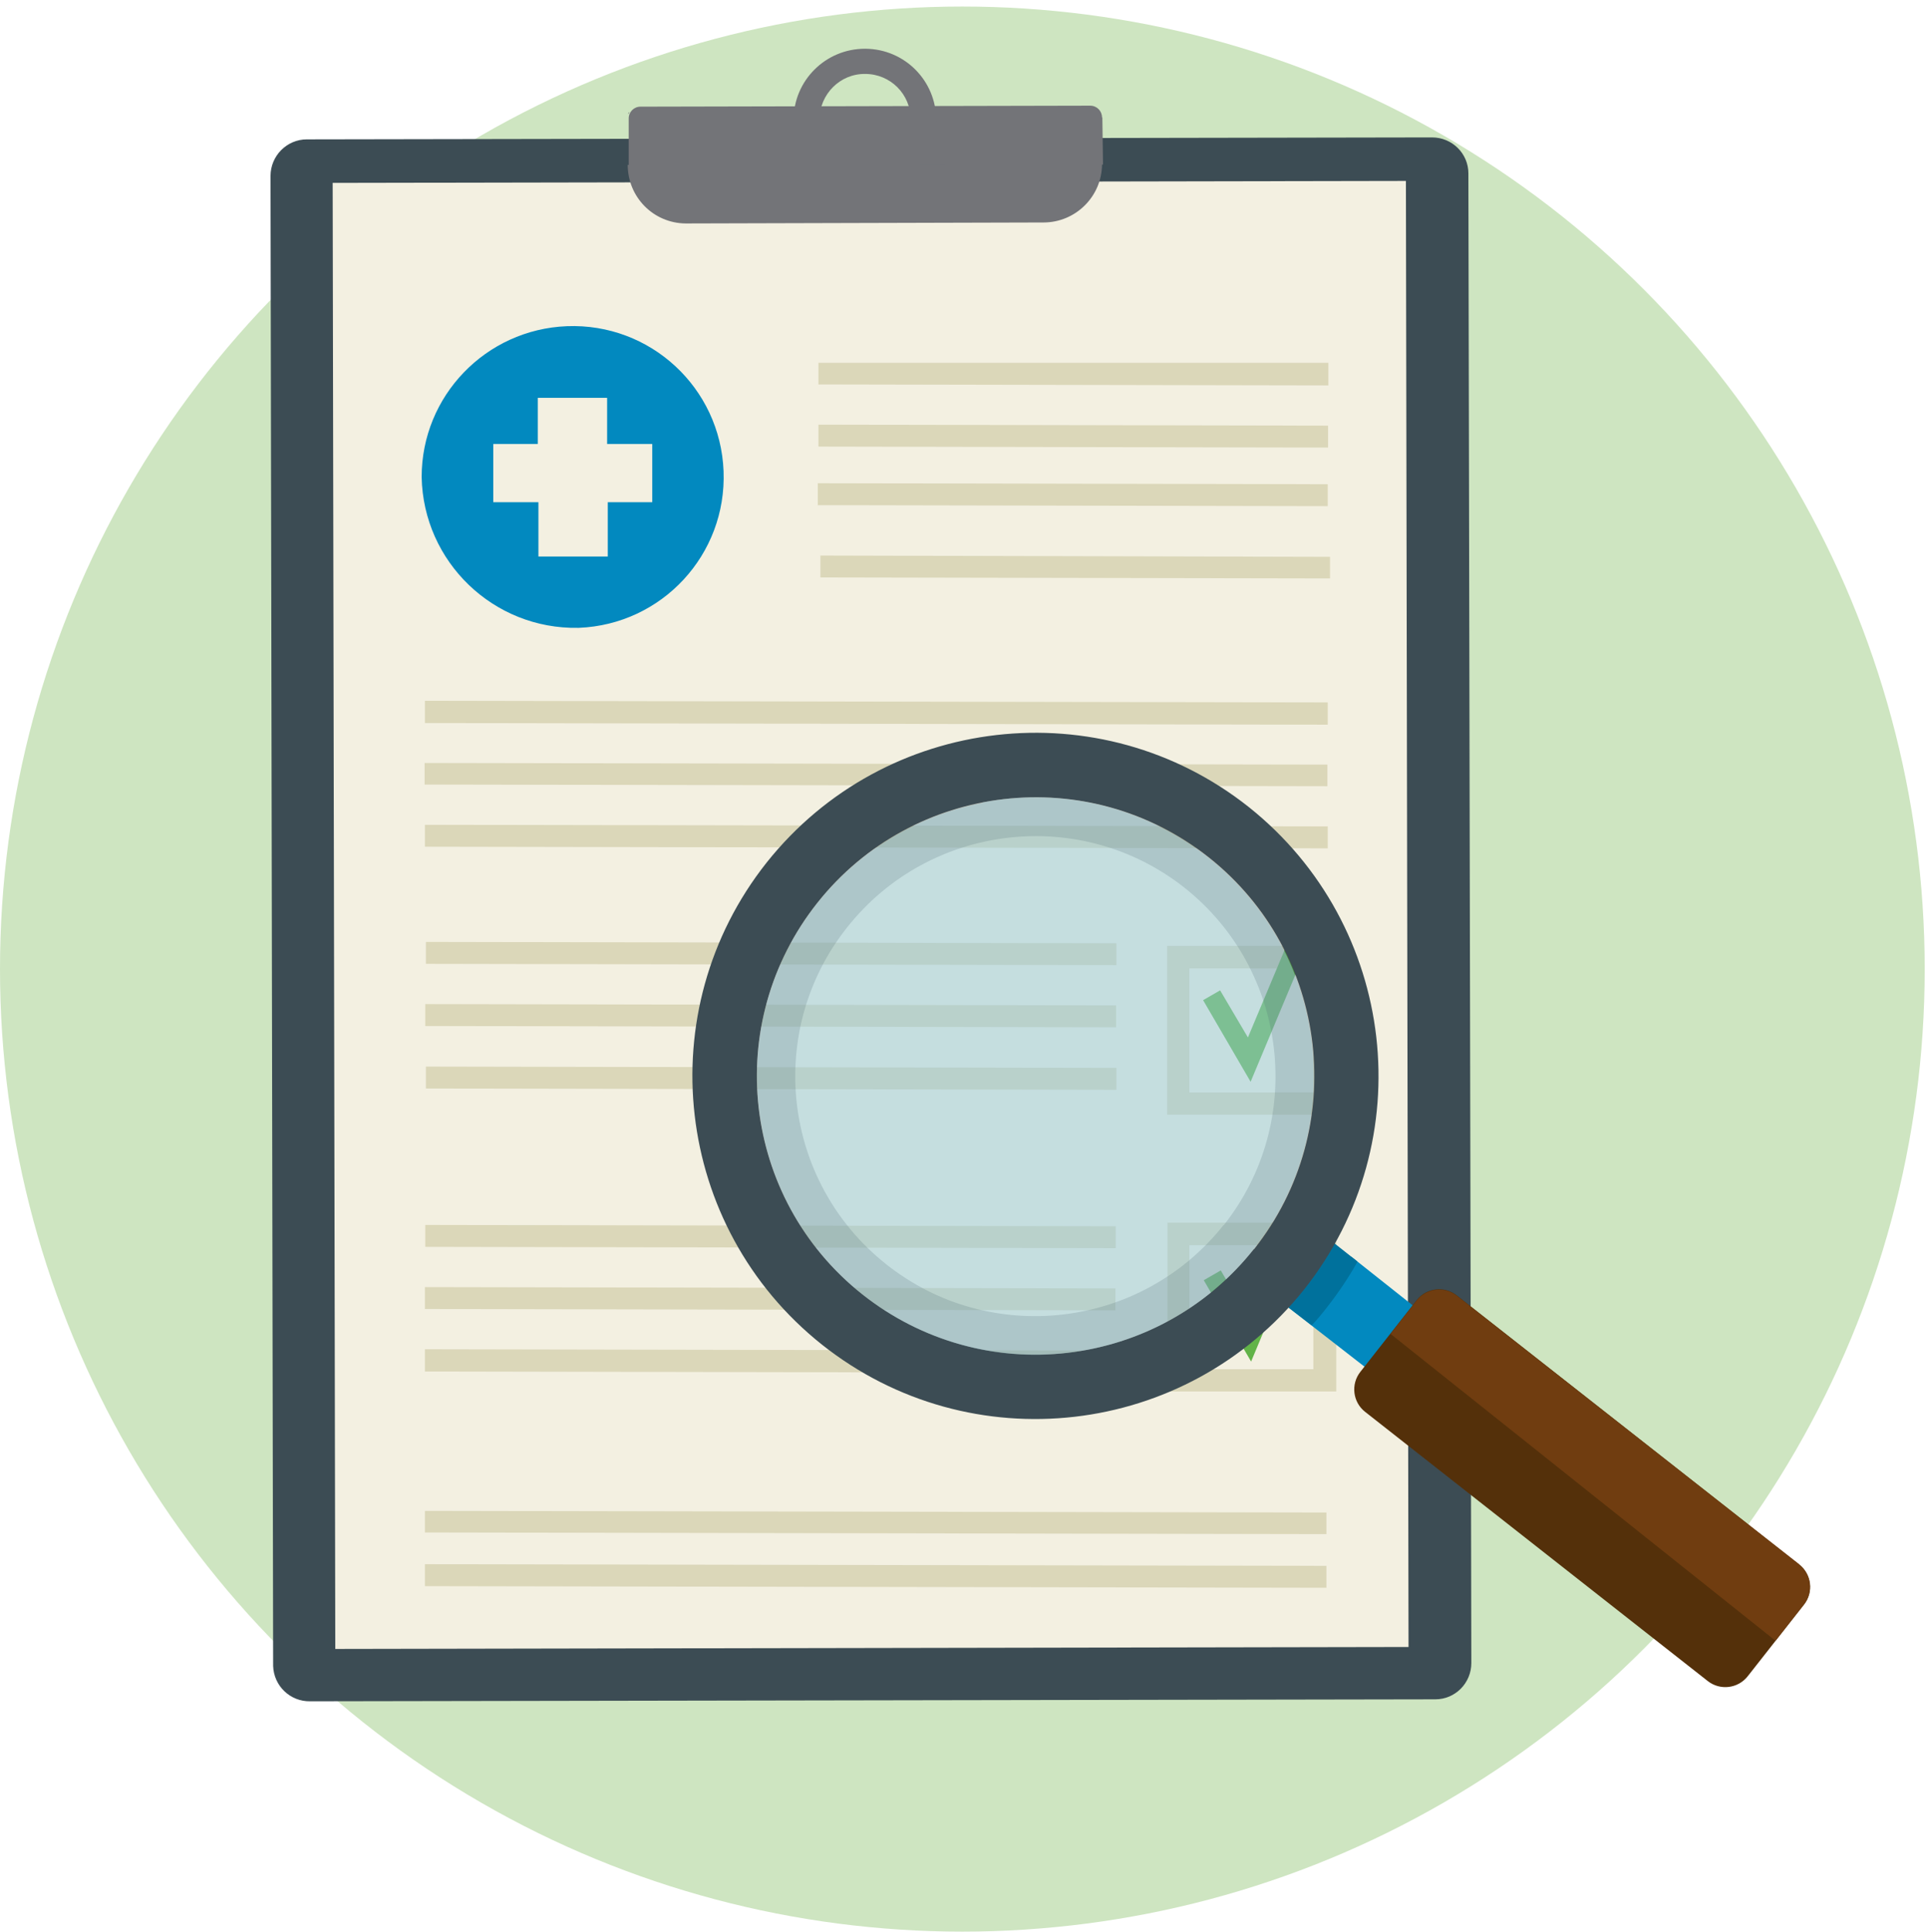
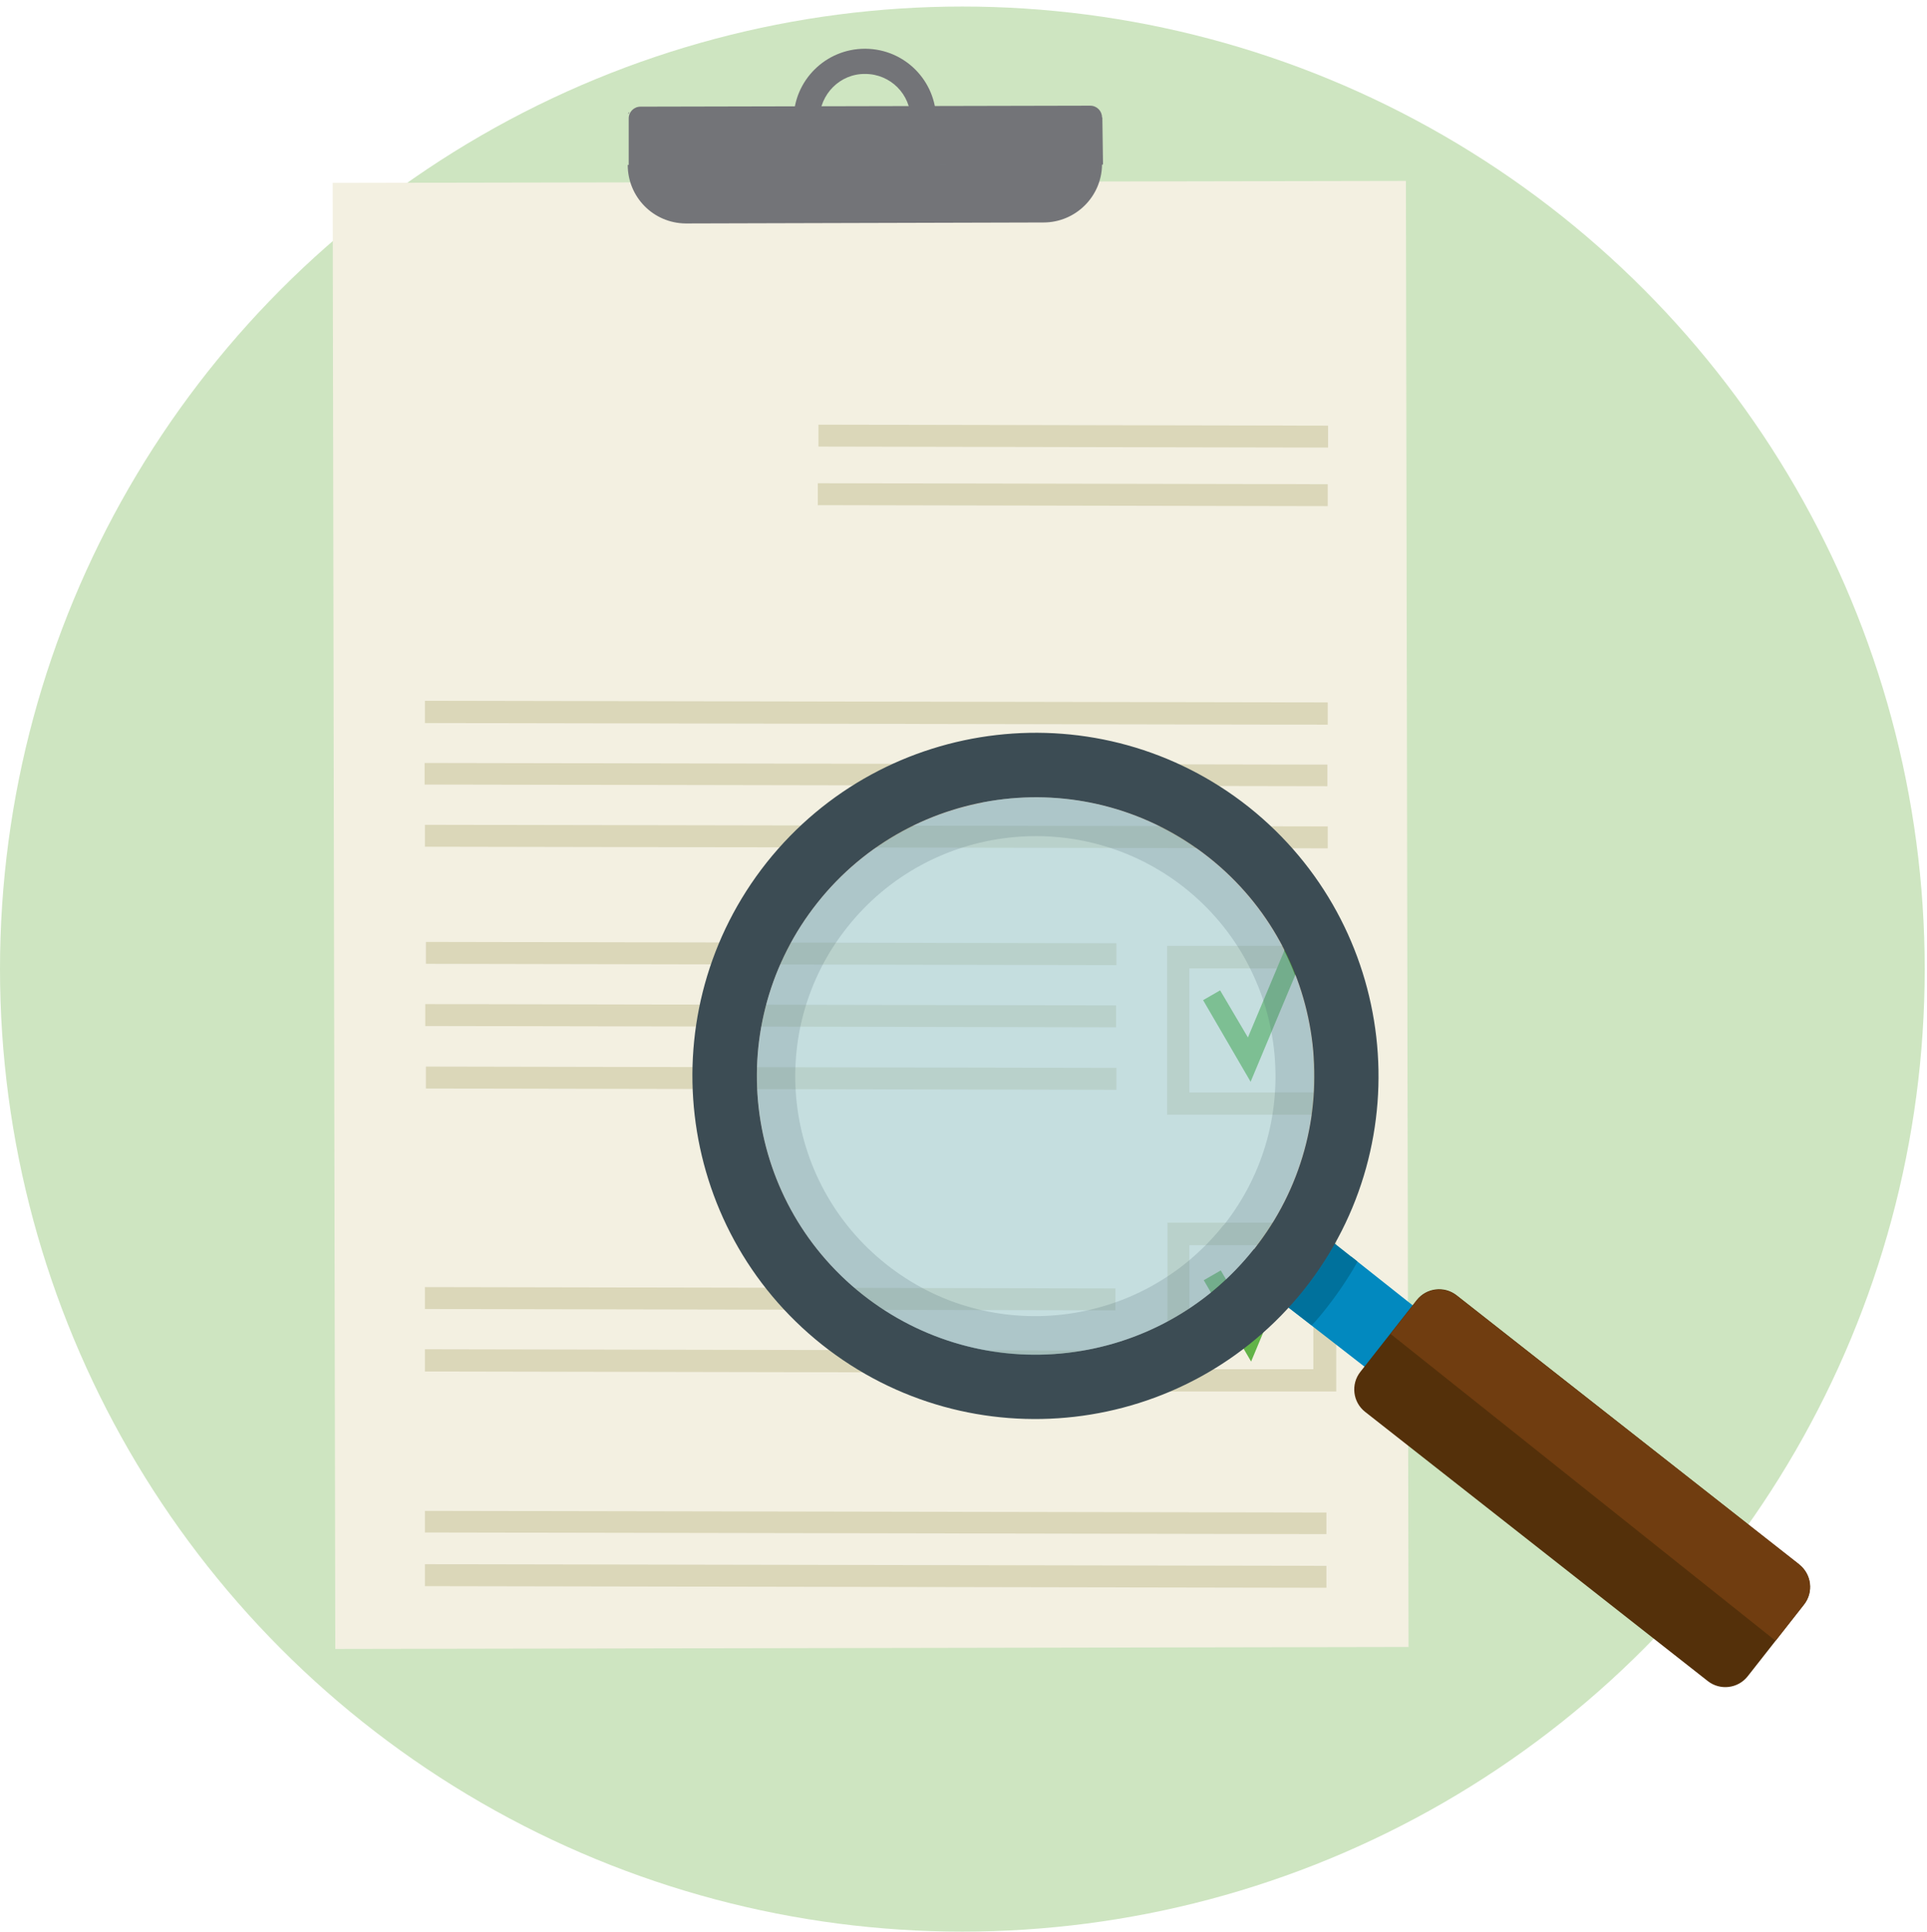
<svg xmlns="http://www.w3.org/2000/svg" id="Layer_1" data-name="Layer 1" viewBox="0 0 58.91 59.04">
  <defs>
    <style>
      .cls-1 {
        fill: #0289bf;
      }

      .cls-1, .cls-2, .cls-3, .cls-4, .cls-5, .cls-6, .cls-7, .cls-8, .cls-9, .cls-10, .cls-11, .cls-12, .cls-13 {
        stroke-width: 0px;
      }

      .cls-2 {
        fill: #97cbdd;
      }

      .cls-14 {
        opacity: .5;
      }

      .cls-3 {
        fill: #737478;
      }

      .cls-4 {
        fill: #f3f0e1;
      }

      .cls-5 {
        fill: #00719c;
      }

      .cls-15 {
        opacity: .2;
      }

      .cls-7 {
        fill: #3c4c54;
      }

      .cls-8 {
        fill: #703d10;
      }

      .cls-9, .cls-16 {
        fill: #dbd7b9;
      }

      .cls-16 {
        stroke: #dbd7b9;
        stroke-miterlimit: 10;
        stroke-width: .5px;
      }

      .cls-10 {
        fill: #62b348;
      }

      .cls-11 {
        fill: #cee5c1;
      }

      .cls-12 {
        fill: #54300a;
      }

      .cls-13 {
        fill: #f48b80;
      }
    </style>
  </defs>
  <circle class="cls-11" cx="29.42" cy="29.62" r="29.42" />
  <g>
    <path class="cls-13" d="m11.21,35c-.12-.08-.28-.05-.36.06,0,0,0,0,0,0-.08.09-.14.19-.18.3-.07.22-.04.47.09.66.11.08.4-.66.5-.85.04-.04.04-.11,0-.15-.01-.01-.03-.02-.05-.03Z" />
-     <path class="cls-7" d="m9.39,4.26l34.39-.06c.61,0,1.11.49,1.11,1.1,0,0,0,.01,0,.02l.09,45.51c0,.61-.49,1.11-1.1,1.11,0,0-.01,0-.02,0l-34.38.06c-.61.01-1.11-.47-1.13-1.08,0,0,0-.02,0-.03l-.08-45.51c0-.62.5-1.12,1.11-1.12Z" />
    <path class="cls-4" d="m42.98,5.53l-32.81.06.08,44.81,32.81-.06-.08-44.81Z" />
    <path class="cls-3" d="m33.69,3.59c0-.2-.16-.36-.36-.36h0l-13.75.03c-.2,0-.36.16-.36.36h0v1.44l14.5-.03-.02-1.44Z" />
    <path class="cls-3" d="m26.44,1.49c-1.2,0-2.18.97-2.18,2.18,0,1.2.97,2.18,2.18,2.18,1.2,0,2.18-.97,2.18-2.18,0,0,0,0,0,0,0-1.2-.96-2.17-2.16-2.18,0,0-.01,0-.02,0Zm0,3.56c-.77,0-1.4-.63-1.39-1.4s.63-1.4,1.4-1.39c.77,0,1.39.62,1.39,1.39,0,.77-.63,1.4-1.4,1.4h0Z" />
    <path class="cls-3" d="m33.69,5.01l-14.5.03c0,.98.78,1.78,1.77,1.79.01,0,.02,0,.03,0l10.91-.03c.98,0,1.78-.79,1.79-1.77,0,0,0-.01,0-.02h0Z" />
    <path class="cls-3" d="m19.57,3.24c-.12,0-.23.06-.3.16.07-.1.18-.16.3-.16Z" />
    <path class="cls-3" d="m19.2,3.49s0-.04.03-.06-.01.04-.03.06Z" />
    <path class="cls-16" d="m40.59,33.82h-4.66v-4.66h4.66v4.66Zm-4.48-.18h4.29v-4.29h-4.29v4.29Z" />
    <path class="cls-16" d="m40.6,42.28h-4.66v-4.66h4.66v4.66Zm-4.48-.18h4.28v-4.29h-4.29v4.29Z" />
-     <path class="cls-9" d="m25.02,11.75l15.59.03v-.69h-15.59v.66Z" />
    <path class="cls-9" d="m25.02,13.65l15.58.03v-.67l-15.58-.03v.68Z" />
    <path class="cls-9" d="m25.01,15.44l15.58.03v-.67l-15.59-.03v.68Z" />
-     <path class="cls-9" d="m25.08,17.65l15.58.03v-.66l-15.58-.04v.67Z" />
    <path class="cls-9" d="m12.99,22.1l27.6.05v-.68l-27.6-.05v.67Z" />
    <path class="cls-9" d="m12.98,23.98l27.6.05v-.66l-27.6-.05v.66Z" />
    <path class="cls-9" d="m12.99,25.88l27.6.05v-.67l-27.6-.05v.67Z" />
    <path class="cls-9" d="m13.02,29.46l21.11.04v-.67l-21.11-.04v.67Z" />
    <path class="cls-9" d="m13.01,31.36l21.11.04v-.67l-21.12-.04v.67Z" />
    <path class="cls-9" d="m13.01,33.27l21.12.04v-.67l-21.11-.04v.67Z" />
-     <path class="cls-9" d="m13,38.11l21.11.04v-.67l-21.11-.04v.67Z" />
    <path class="cls-9" d="m12.99,40.01l21.11.04v-.67l-21.11-.04v.67Z" />
    <path class="cls-9" d="m13,41.92l21.11.04v-.68l-21.12-.04v.68Z" />
    <path class="cls-9" d="m12.99,46.84l27.56.05v-.66l-27.56-.05v.66Z" />
    <path class="cls-9" d="m12.99,48.48l27.56.05v-.67l-27.56-.05v.68Z" />
    <path class="cls-10" d="m38.23,33.06l-1.45-2.49.52-.3.85,1.44,1.38-3.29.55.23-1.85,4.42Z" />
    <path class="cls-10" d="m38.25,41.62l-1.45-2.49.52-.3.85,1.45,1.37-3.31.55.23-1.84,4.41Z" />
-     <path class="cls-1" d="m17.69,19.19c2.55-.1,4.53-2.24,4.43-4.79-.1-2.55-2.24-4.53-4.79-4.43-2.48.1-4.44,2.13-4.44,4.61.05,2.6,2.2,4.66,4.79,4.61Z" />
    <path class="cls-4" d="m19.94,13.57v1.78h-1.36v1.66h-2.12v-1.66h-1.38v-1.78h1.36v-1.41h2.12v1.41h1.38Z" />
  </g>
  <g>
    <path class="cls-1" d="m39.9,39.27c-.27.34-.49.19-.8.47l2.92,2.27,1.46-1.88-2.17-1.72c-.23.46-1.08.44-1.41.86Z" />
    <path class="cls-5" d="m39.1,39.74l1,.77c.16-.17.31-.35.45-.53.36-.46.68-.93.95-1.42l-.76-.6c-.23.46-.51.9-.84,1.31-.27.34-.49.19-.8.47Z" />
    <path class="cls-12" d="m46.97,37.96h2.79c.48,0,.87.39.87.87v13.32c0,.48-.39.87-.87.87h-2.79c-.48,0-.87-.39-.87-.87v-13.32c0-.48.39-.87.87-.87Z" transform="translate(-17.28 55.42) rotate(-51.85)" />
    <path class="cls-8" d="m55.01,47.82l-10.48-8.22c-.37-.29-.92-.23-1.22.15l-.8,1.02,11.77,9.38.87-1.11c.29-.37.23-.92-.15-1.22Z" />
    <g class="cls-15">
      <path class="cls-6" d="m37.27,25.81c-3.91-3.1-9.59-2.45-12.7,1.46-3.1,3.91-2.45,9.6,1.46,12.7,3.91,3.1,9.59,2.45,12.7-1.46,3.1-3.91,2.45-9.59-1.46-12.7Zm.13,11.64c-2.52,3.17-7.14,3.71-10.31,1.19-3.18-2.52-3.71-7.14-1.18-10.31,2.52-3.17,7.14-3.7,10.31-1.19,3.17,2.52,3.7,7.14,1.19,10.31Z" />
    </g>
    <path class="cls-7" d="m38.18,24.67c-4.54-3.6-11.13-2.84-14.74,1.69-3.6,4.54-2.84,11.14,1.69,14.74,4.54,3.6,11.13,2.84,14.74-1.69,3.6-4.54,2.84-11.13-1.69-14.74Zm.15,13.51c-2.93,3.69-8.28,4.3-11.97,1.38-3.69-2.93-4.3-8.28-1.37-11.97,2.92-3.68,8.28-4.3,11.97-1.38,3.68,2.92,4.3,8.28,1.38,11.97Z" />
    <g class="cls-14">
      <path class="cls-2" d="m30.03,24.53c4.61-.9,9.08,2.11,9.98,6.73.9,4.62-2.11,9.09-6.73,9.99-4.61.9-9.08-2.11-9.98-6.73-.9-4.61,2.11-9.08,6.73-9.98Z" />
    </g>
  </g>
</svg>